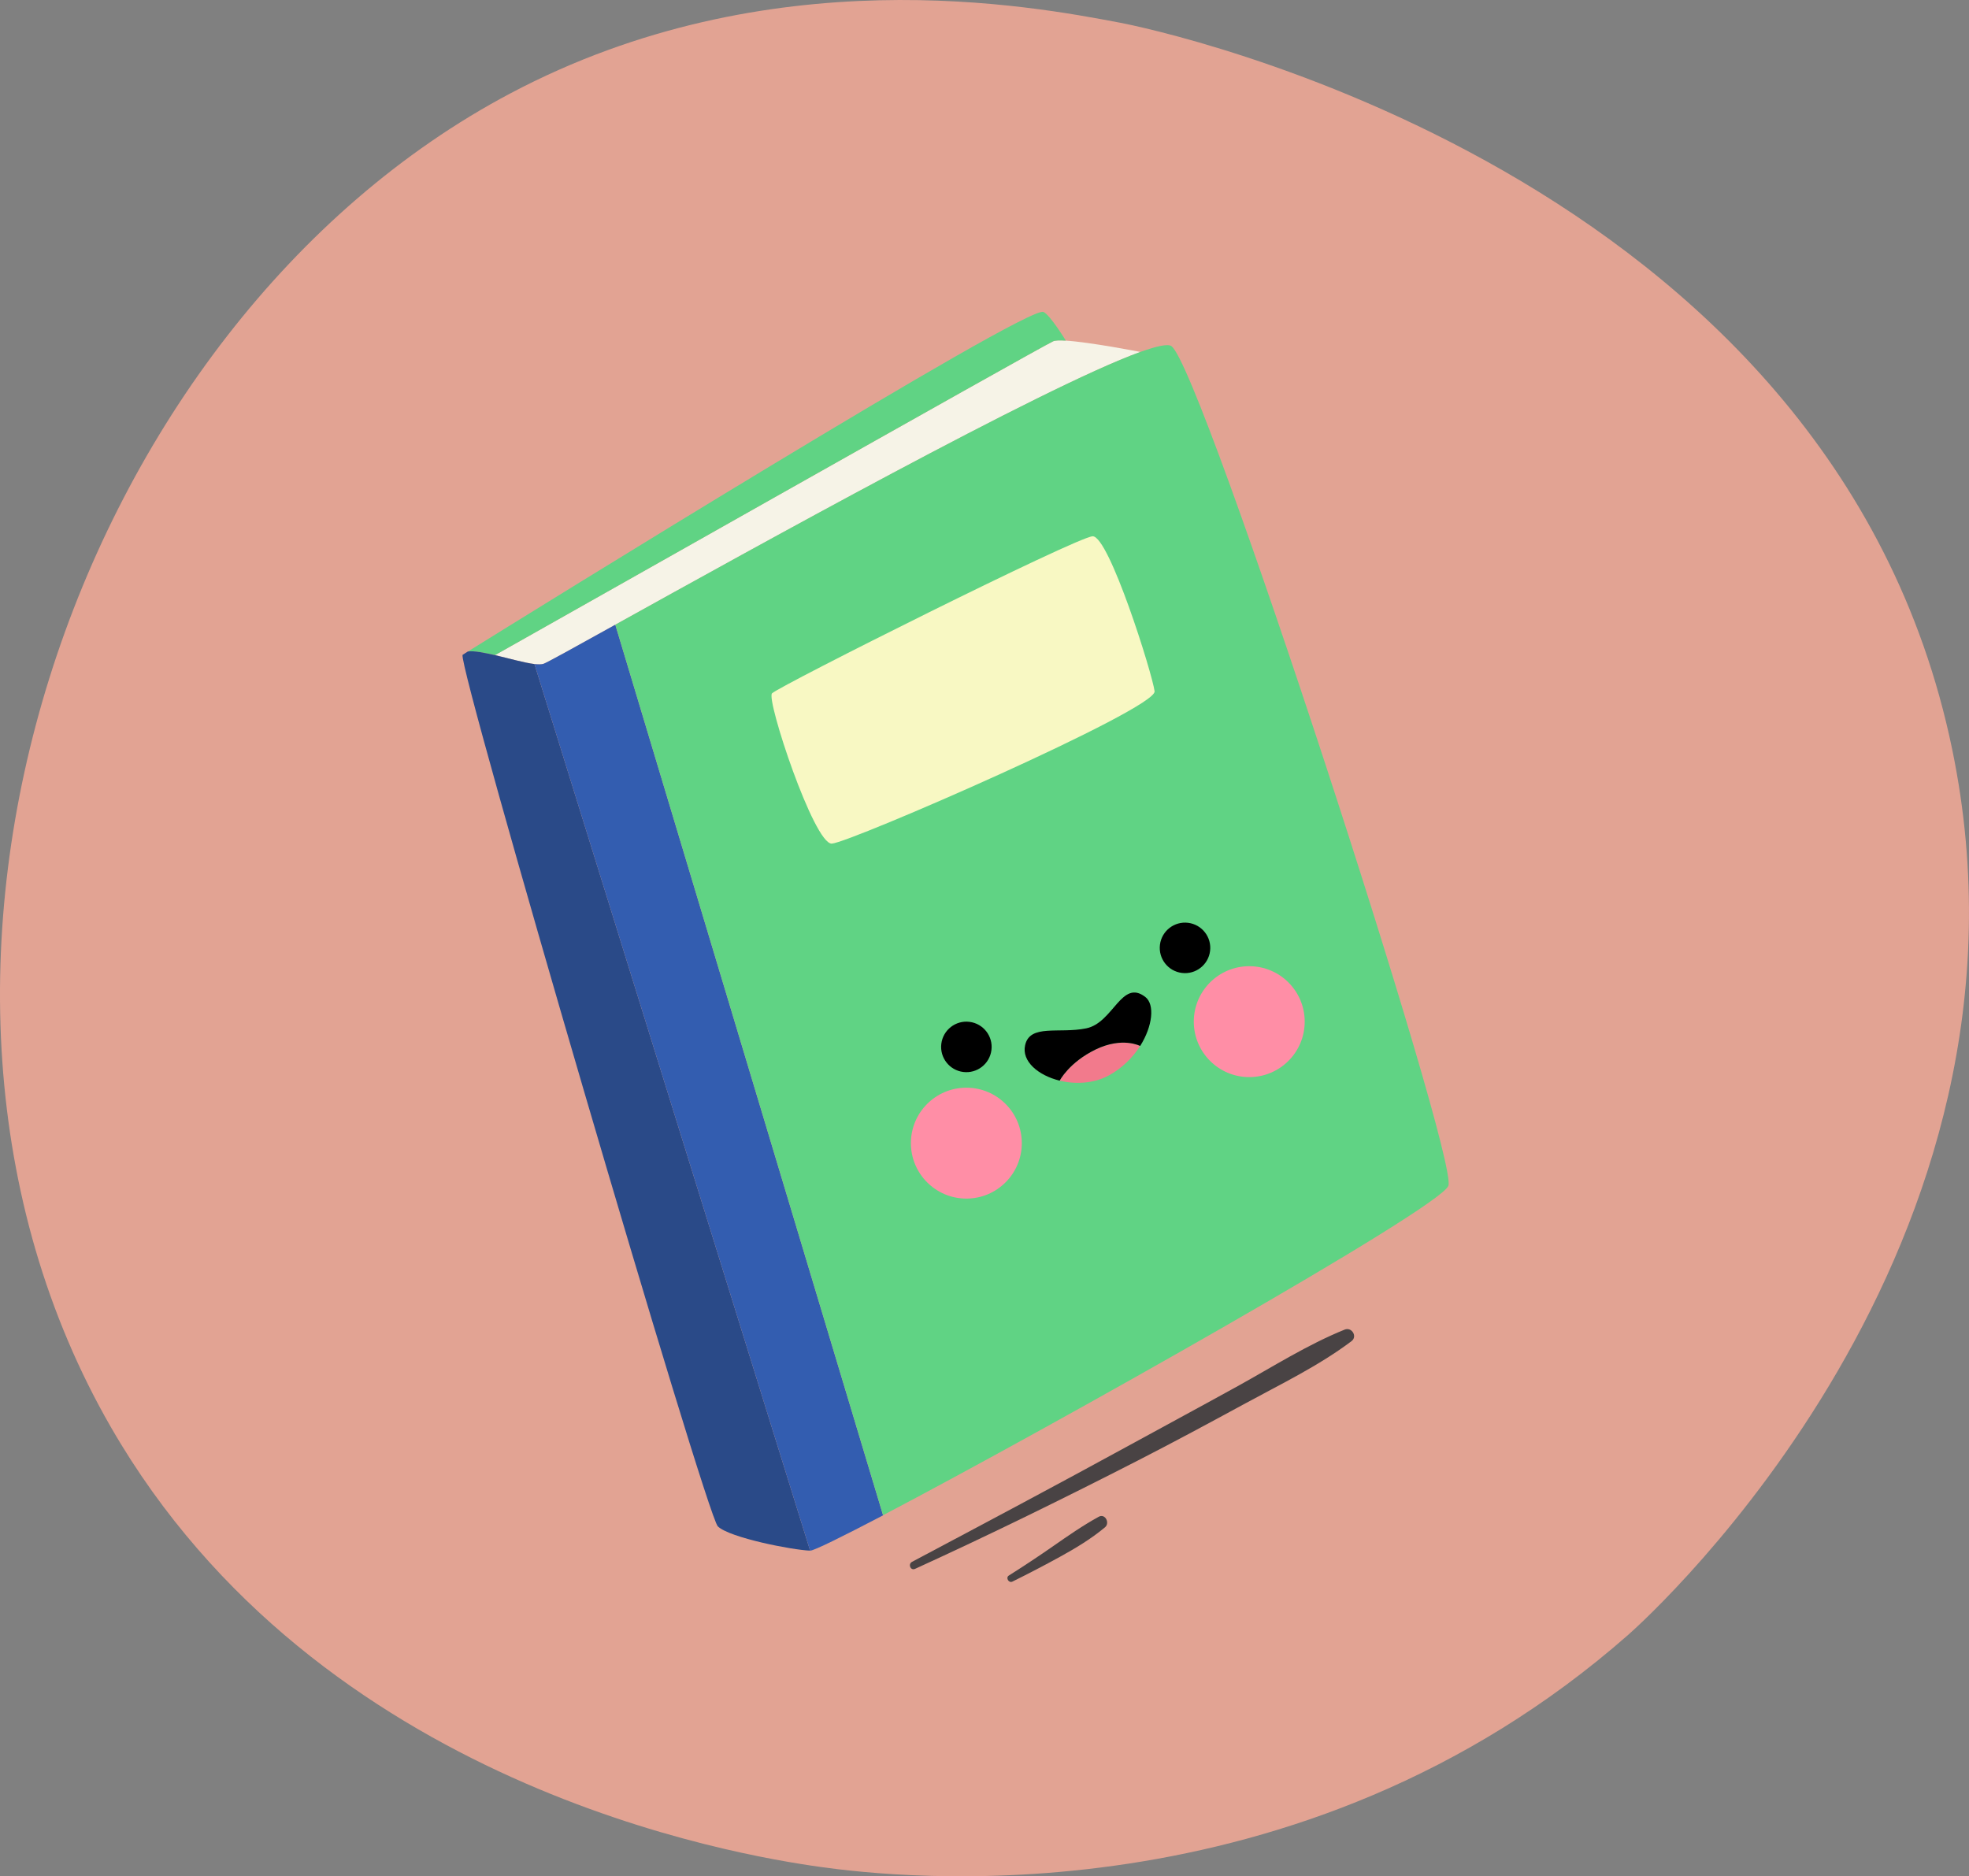
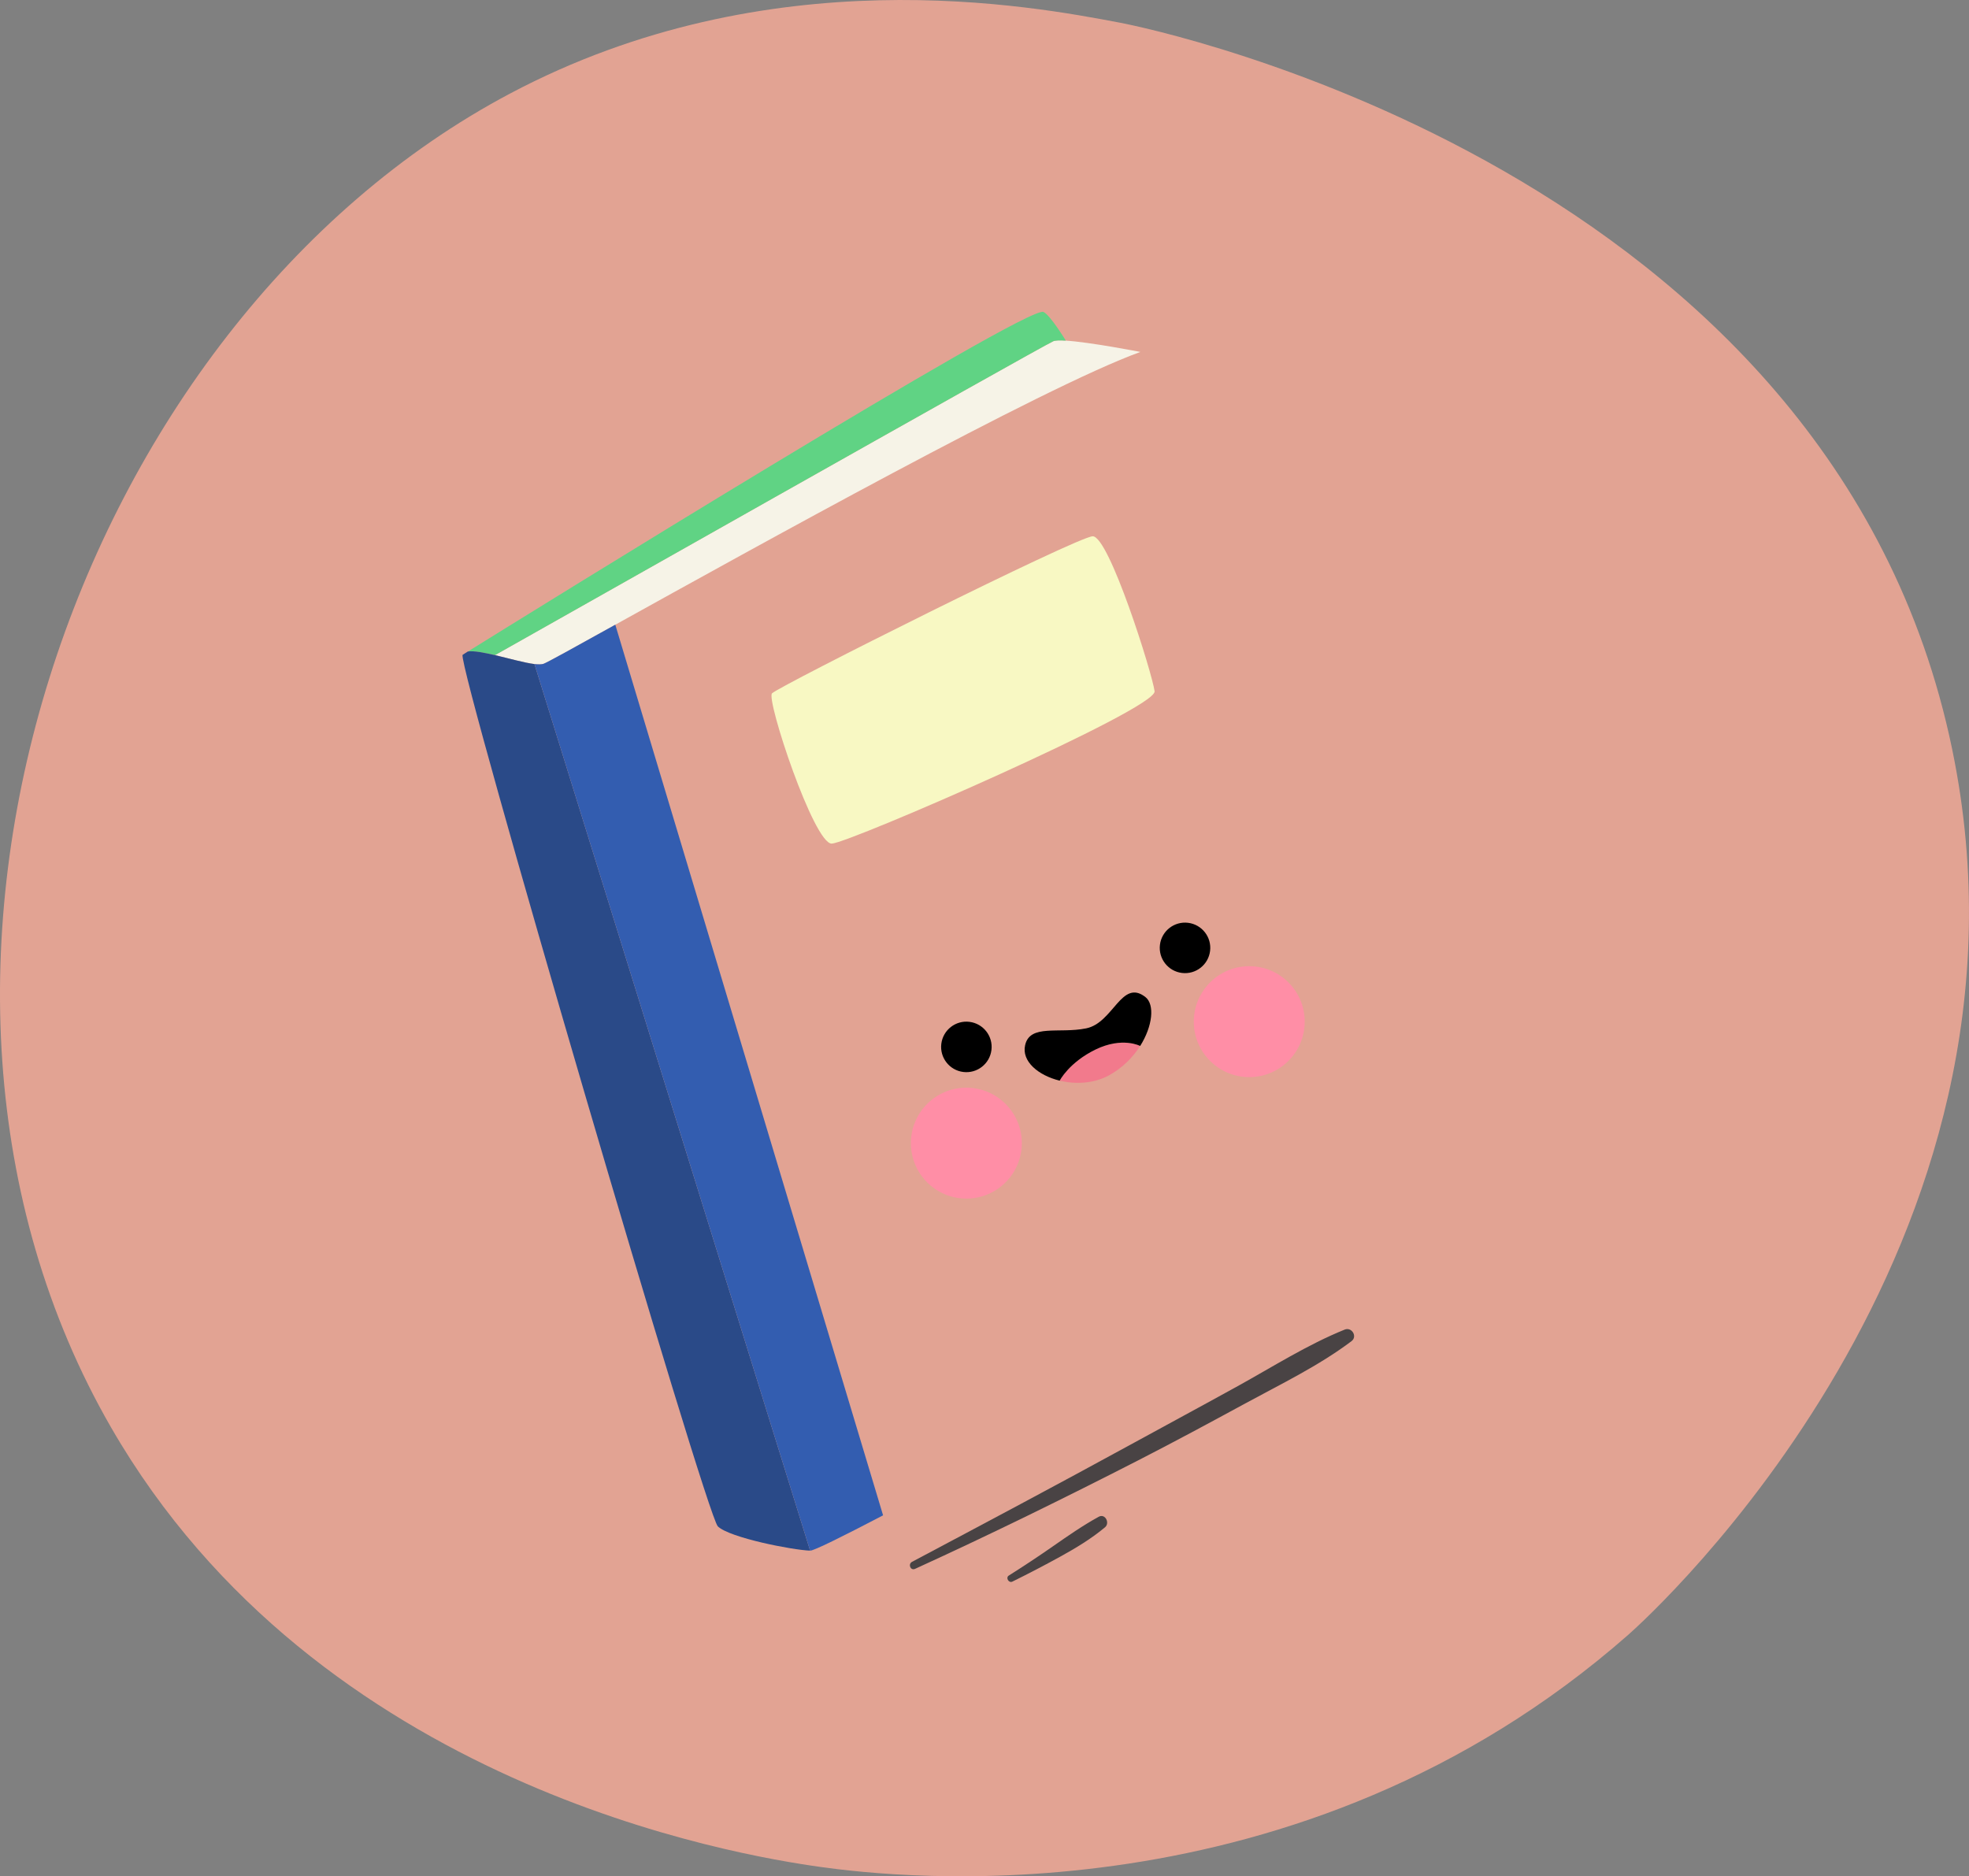
<svg xmlns="http://www.w3.org/2000/svg" id="Layer_2" viewBox="0 0 820.89 782.26">
  <rect x="0" y="0" width="820.89" height="782.26" fill="#808080" stroke="none" />
  <defs>
    <style>.cls-1{fill:#494344;}.cls-2{fill:#e2a393;}.cls-3{fill:#f27a8c;}.cls-4{fill:#f6f3e7;}.cls-5{fill:#2a4a88;}.cls-6{fill:#f8f8c3;}.cls-7{fill:#335db0;}.cls-8{fill:#60d384;}.cls-9{fill:#ff8ea6;}</style>
  </defs>
  <g id="Layer_1-2">
    <path class="cls-2" d="m46.32,595.15C-62.21,407.01,30.84,135.35,212.65,39,320.73-18.29,429.9,2.44,467.06,9.49c13.67,2.6,296.8,61.08,346.82,302.91,42.97,207.7-125.34,360.64-135.04,369.17-137.72,121.05-305.63,101.14-336.7,96.81-35.18-4.91-209.56-33.7-295.82-183.23Z" />
    <path class="cls-4" d="m475.43,146.73c-40.46,14.62-162,82.18-218.91,113.73-17.35,9.64-28.72,15.93-29.93,16.3-.84.26-2.15.26-3.77.1-4.25-.52-10.64-2.36-16.46-3.72,4.51-2.52,228.4-129.08,232.75-130.87.84-.37,2.67-.42,5.14-.26,10.27.63,31.18,4.72,31.18,4.72Z" />
    <path class="cls-8" d="m435.03,130.06c2.78,1.26,9.22,11.79,9.22,11.79v.16c-2.46-.16-4.3-.1-5.14.26-4.35,1.78-228.24,128.35-232.75,130.87-4.56-1.05-8.8-1.89-11.27-1.52,23.95-14.88,233.06-144.6,239.93-141.56Z" />
    <path class="cls-5" d="m206.36,273.14c5.82,1.36,12.21,3.2,16.46,3.72l114.93,369.64c-7.34-.26-33.49-5.35-38.47-10.11-4.93-4.77-108.12-357.12-106.44-363.35l2.2-1.42s0,.05.05,0c2.46-.37,6.71.47,11.27,1.52Z" />
    <path class="cls-7" d="m226.59,276.76c1.21-.37,12.58-6.66,29.93-16.3l111.63,371.27v.05c-17.35,9.07-28.83,14.73-30.4,14.73l-114.93-369.64c1.62.16,2.93.16,3.77-.1Z" />
-     <path class="cls-8" d="m488.38,144.32c12.74,8.96,119.7,338.46,115.46,350.04-3.35,9.33-166.45,101.04-235.68,137.36l-111.63-371.27c56.92-31.55,178.45-99.11,218.91-113.73,6.92-2.46,11.48-3.46,12.95-2.41Z" />
    <path class="cls-6" d="m321.87,289.06c-2.58,2.45,17.49,62.97,24.91,62.66,7.42-.31,135.52-56.16,134.58-63.51-.94-7.35-19.04-65.01-25.86-64.62-6.82.39-130.15,62.16-133.63,65.47Z" />
    <path d="m413.34,437.77c-.71,5.77-5.97,9.87-11.74,9.16-5.77-.71-9.87-5.97-9.16-11.74.71-5.77,5.97-9.88,11.74-9.16,5.77.71,9.88,5.97,9.16,11.74Z" />
    <path d="m504.49,396.48c-.71,5.77-5.97,9.88-11.74,9.16-5.77-.71-9.87-5.97-9.16-11.74.71-5.77,5.97-9.87,11.74-9.16,5.77.71,9.88,5.97,9.16,11.74Z" />
    <path class="cls-3" d="m456.78,437.55c11.16-5.4,18.55-1.47,18.55-1.47-2.99,4.72-7.39,9.22-13.1,12.32-6.34,3.41-13.94,3.72-20.44,2.15,0,0,3.88-7.6,14.99-13Z" />
    <path d="m475.33,436.08s-7.39-3.93-18.55,1.47c-11.11,5.4-14.99,13-14.99,13-9.01-2.2-15.93-8.12-14.41-14.78,1.99-8.96,14.1-4.72,25.42-7.02,11.37-2.25,14.78-20.86,24.74-13.05,3.93,3.09,3.04,12.11-2.2,20.39Z" />
    <path class="cls-1" d="m560.6,554.34c-15.55,6.29-29.92,15.47-44.58,23.56-15.12,8.35-30.33,16.54-45.48,24.83-29.96,16.39-60.14,32.41-90.3,48.43-1.79.95-.64,3.8,1.26,2.93,31.39-14.34,62.32-29.52,93.04-45.25,14.98-7.67,29.8-15.66,44.59-23.7,14.97-8.14,30.67-15.7,44.32-25.98,2.6-1.95.1-6.02-2.85-4.82Z" />
    <path class="cls-1" d="m458.08,632.36c-6.57,3.61-12.74,7.89-18.89,12.18-6.11,4.26-12.32,8.37-18.62,12.35-1.41.89,0,3.25,1.49,2.52,6.68-3.3,13.29-6.74,19.82-10.33,6.56-3.61,13.05-7.51,18.81-12.32,2.14-1.79.07-5.87-2.61-4.4Z" />
    <path class="cls-9" d="m426,476.6c0-12.77-10.35-23.12-23.12-23.12s-23.12,10.35-23.12,23.12,10.35,23.12,23.12,23.12,23.12-10.35,23.12-23.12Z" />
    <circle class="cls-9" cx="520.82" cy="425.95" r="23.12" />
  </g>
</svg>